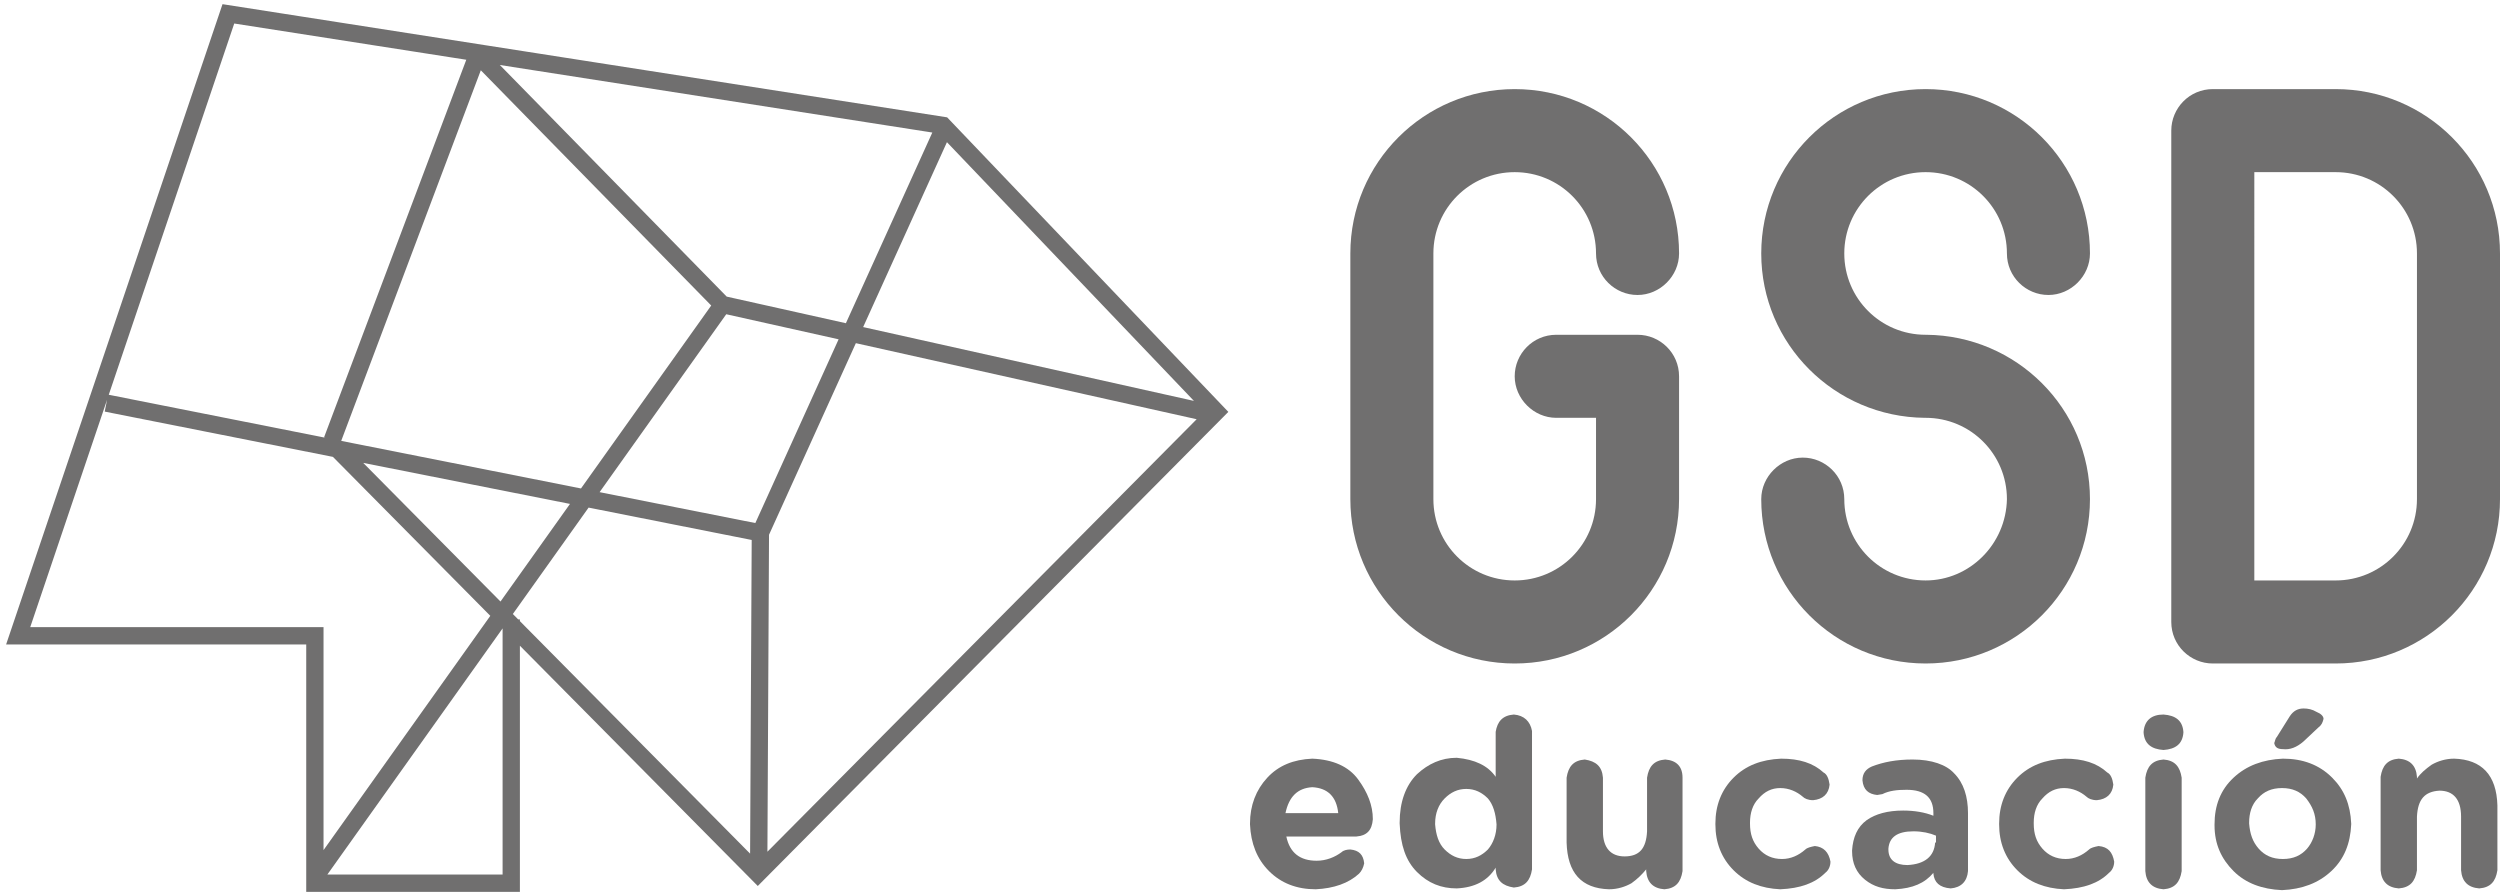
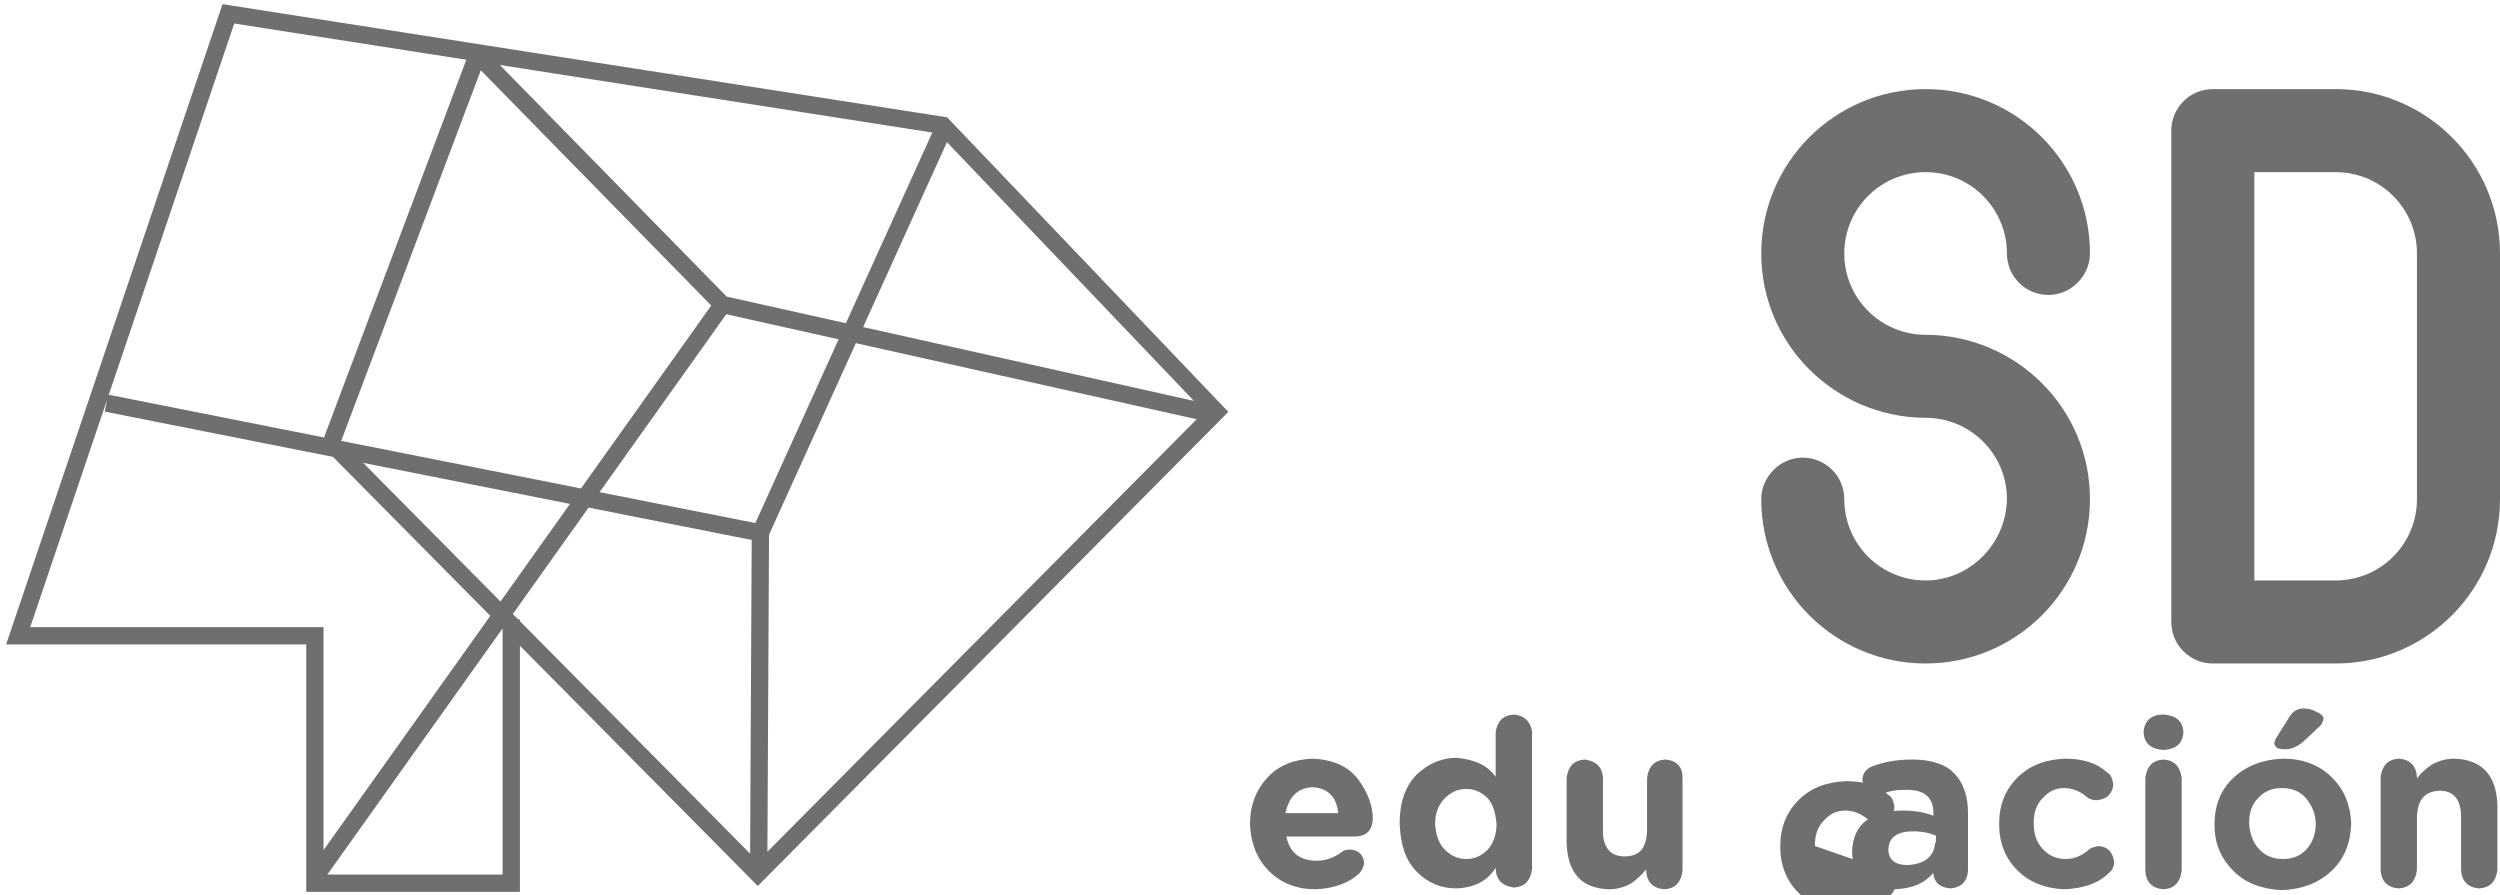
<svg xmlns="http://www.w3.org/2000/svg" id="Capa_1" viewBox="0 0 289 103.5">
  <defs>
    <style>.cls-1{clip-path:url(#clippath-6);}.cls-2{clip-path:url(#clippath-7);}.cls-3{clip-path:url(#clippath-4);}.cls-4{clip-path:url(#clippath-9);}.cls-5{stroke:#706f6f;stroke-miterlimit:10;stroke-width:2px;}.cls-5,.cls-6{fill:none;}.cls-7{clip-path:url(#clippath-10);}.cls-8{clip-path:url(#clippath-11);}.cls-9{fill:#706f6f;}.cls-10{clip-path:url(#clippath-1);}.cls-11{clip-path:url(#clippath-5);}.cls-12{clip-path:url(#clippath-8);}.cls-13{clip-path:url(#clippath-3);}.cls-14{clip-path:url(#clippath-12);}.cls-15{clip-path:url(#clippath-2);}.cls-16{clip-path:url(#clippath-13);}.cls-17{clip-path:url(#clippath);}</style>
    <clipPath id="clippath">
      <rect class="cls-6" width="289" height="103.5" />
    </clipPath>
    <clipPath id="clippath-1">
      <rect class="cls-6" width="289" height="103.5" />
    </clipPath>
    <clipPath id="clippath-2">
      <rect class="cls-6" width="289" height="103.5" />
    </clipPath>
    <clipPath id="clippath-3">
      <rect class="cls-6" width="289" height="103.5" />
    </clipPath>
    <clipPath id="clippath-4">
      <rect class="cls-6" width="289" height="103.5" />
    </clipPath>
    <clipPath id="clippath-5">
      <rect class="cls-6" width="289" height="103.5" />
    </clipPath>
    <clipPath id="clippath-6">
      <rect class="cls-6" width="289" height="103.5" />
    </clipPath>
    <clipPath id="clippath-7">
      <rect class="cls-6" width="289" height="103.5" />
    </clipPath>
    <clipPath id="clippath-8">
      <rect class="cls-6" width="289" height="103.5" />
    </clipPath>
    <clipPath id="clippath-9">
      <rect class="cls-6" width="289" height="103.5" />
    </clipPath>
    <clipPath id="clippath-10">
      <rect class="cls-6" width="289" height="103.5" />
    </clipPath>
    <clipPath id="clippath-11">
      <rect class="cls-6" width="289" height="103.5" />
    </clipPath>
    <clipPath id="clippath-12">
      <rect class="cls-6" width="289" height="103.5" />
    </clipPath>
    <clipPath id="clippath-13">
      <rect class="cls-6" width="289" height="103.5" />
    </clipPath>
  </defs>
  <g class="cls-17">
    <path class="cls-9" d="M148.6,94c.4-1.9,1.4-2.9,3.1-3,1.8.1,2.8,1.1,3,3h-6.1ZM151.7,87.7c-2.2.1-3.9.8-5.2,2.2-1.3,1.4-2,3.2-2,5.3v.1c.1,2.2.8,4,2.2,5.4s3.2,2.1,5.4,2.1c2.1-.1,3.8-.7,5-1.8.3-.3.5-.7.6-1.2-.1-1-.6-1.5-1.6-1.6-.4,0-.8.1-1,.3-.8.6-1.8,1-2.9,1-1.9,0-3.1-.9-3.5-2.8h8.1c1.2-.1,1.8-.7,1.9-2,0-1.6-.6-3.1-1.7-4.6-1.1-1.5-2.9-2.3-5.3-2.4" />
  </g>
  <g class="cls-10">
    <path class="cls-9" d="M173,95.3c0,1.2-.4,2.2-1,2.9-.7.7-1.5,1.1-2.5,1.1s-1.8-.4-2.5-1.1-1-1.7-1.1-2.9v-.1c0-1.2.4-2.2,1.1-2.9.7-.7,1.5-1.1,2.5-1.1s1.8.4,2.5,1.1c.6.7.9,1.7,1,3h0ZM175,82.6c-1.3.1-1.9.8-2.1,2v5.2c-.9-1.3-2.4-2-4.5-2.2-1.8,0-3.3.7-4.6,1.9-1.3,1.3-2,3.2-2,5.6v.1c.1,2.5.7,4.3,2,5.6,1.3,1.3,2.8,1.9,4.6,1.9,2.1-.1,3.6-.9,4.5-2.4v.2c.1,1.3.8,1.9,2.1,2.1,1.3-.1,1.9-.8,2.1-2.1v-16c-.2-1.1-.9-1.8-2.1-1.9" />
  </g>
  <g class="cls-15">
    <path class="cls-9" d="M192.5,87.8c-1.3.1-1.9.8-2.1,2.1v6.2c-.1,2-.9,2.9-2.6,2.9-1.6,0-2.5-1-2.5-2.9v-6.2c-.1-1.3-.8-1.9-2.1-2.1-1.3.1-1.9.8-2.1,2.1v7.5c.1,3.5,1.7,5.3,4.9,5.4,1,0,1.9-.3,2.6-.7.7-.5,1.2-1,1.7-1.6v.2c.1,1.3.8,2,2.1,2.1,1.3-.1,1.9-.8,2.1-2.1v-10.8c0-1.3-.7-2-2-2.1" />
  </g>
  <g class="cls-13">
-     <path class="cls-9" d="M209.8,97.8c-.5.1-.9.2-1.1.4-.8.7-1.7,1.1-2.7,1.1-1.1,0-2-.4-2.7-1.2-.7-.8-1-1.7-1-2.9v-.1c0-1.1.3-2.1,1-2.8.7-.8,1.5-1.2,2.5-1.2s1.9.4,2.6,1c.2.2.6.4,1.2.4,1.1-.1,1.8-.7,1.9-1.8-.1-.7-.3-1.2-.7-1.4-1.2-1.1-2.8-1.6-4.9-1.6-2.3.1-4.1.8-5.5,2.2-1.4,1.4-2.1,3.2-2.1,5.3v.1c0,2.1.7,3.9,2.1,5.3,1.4,1.4,3.2,2.1,5.4,2.2,2.3-.1,4-.7,5.2-1.9.4-.3.6-.8.6-1.3-.2-1.1-.8-1.7-1.8-1.8" />
+     <path class="cls-9" d="M209.8,97.8v-.1c0-1.1.3-2.1,1-2.8.7-.8,1.5-1.2,2.5-1.2s1.9.4,2.6,1c.2.2.6.4,1.2.4,1.1-.1,1.8-.7,1.9-1.8-.1-.7-.3-1.2-.7-1.4-1.2-1.1-2.8-1.6-4.9-1.6-2.3.1-4.1.8-5.5,2.2-1.4,1.4-2.1,3.2-2.1,5.3v.1c0,2.1.7,3.9,2.1,5.3,1.4,1.4,3.2,2.1,5.4,2.2,2.3-.1,4-.7,5.2-1.9.4-.3.6-.8.6-1.3-.2-1.1-.8-1.7-1.8-1.8" />
  </g>
  <g class="cls-3">
    <path class="cls-9" d="M222.6,67.1c-5.2,0-9.4-4.2-9.4-9.4,0-2.7-2.2-4.8-4.8-4.8s-4.8,2.2-4.8,4.8c0,10.5,8.5,19,19,19s19-8.5,19-19-8.5-18.9-18.9-19h-.1c-5.2,0-9.4-4.2-9.4-9.4s4.2-9.4,9.4-9.4,9.4,4.2,9.4,9.4c0,2.7,2.2,4.8,4.8,4.8s4.8-2.2,4.8-4.8c0-10.5-8.5-19-19-19s-19,8.5-19,19,8.5,18.9,18.9,19h.1c5.2,0,9.4,4.2,9.4,9.4-.1,5.2-4.3,9.4-9.4,9.4" />
  </g>
  <g class="cls-11">
-     <path class="cls-9" d="M194.1,57.7v-14.2c0-2.7-2.2-4.8-4.8-4.8h-9.4c-2.7,0-4.8,2.2-4.8,4.8s2.2,4.8,4.8,4.8h4.6v9.4c0,5.2-4.2,9.4-9.4,9.4s-9.4-4.2-9.4-9.4v-28.4c0-5.2,4.2-9.4,9.4-9.4s9.4,4.2,9.4,9.4c0,2.7,2.2,4.8,4.8,4.8s4.8-2.2,4.8-4.8c0-10.5-8.5-19-19-19s-19,8.5-19,19v28.4c0,10.5,8.5,19,19,19s19-8.5,19-19" />
-   </g>
+     </g>
  <g class="cls-1">
    <path class="cls-9" d="M267.7,95.3c0,1.1-.4,2.1-1,2.8-.7.8-1.6,1.2-2.8,1.2s-2.1-.4-2.8-1.2c-.7-.8-1-1.7-1.1-2.9v-.1c0-1.1.3-2.1,1-2.8.7-.8,1.6-1.2,2.8-1.2s2.1.4,2.8,1.2c.7.9,1.1,1.8,1.1,3h0ZM263.9,87.7c-2.3.1-4.2.8-5.7,2.2-1.5,1.4-2.2,3.2-2.2,5.4v.1c0,2.2.8,3.9,2.2,5.3,1.4,1.4,3.3,2.1,5.6,2.2,2.3-.1,4.2-.8,5.7-2.2,1.5-1.4,2.2-3.2,2.3-5.4v-.1c-.1-2.2-.8-3.9-2.2-5.3-1.5-1.5-3.4-2.2-5.7-2.2" />
  </g>
  <g class="cls-2">
    <path class="cls-9" d="M266.3,85.7l1.7-1.6c.4-.3.5-.6.6-1,0-.3-.3-.6-.8-.8-.5-.3-1-.4-1.5-.4-.7,0-1.2.3-1.6.9l-1.5,2.4c-.2.2-.2.5-.3.7.1.5.4.7,1,.7.8.1,1.6-.2,2.4-.9" />
  </g>
  <g class="cls-12">
    <path class="cls-9" d="M223.7,97.4c-.1,1.6-1.2,2.5-3.2,2.6-1.4,0-2.2-.6-2.2-1.8v-.1c.1-1.3,1-2,2.9-2,1,0,1.9.2,2.6.5v.8h-.1ZM221.1,87.8c-1.9,0-3.4.3-4.7.8-.7.3-1.1.8-1.1,1.6.1,1.1.7,1.6,1.7,1.7l.6-.1c.8-.4,1.7-.5,2.8-.5,2.1,0,3.1.9,3.1,2.7v.3c-1-.4-2.2-.6-3.5-.6-1.8,0-3.2.4-4.2,1.1-1.1.8-1.6,2-1.7,3.5v.1c0,1.4.5,2.5,1.5,3.3s2.1,1.1,3.5,1.1c2-.1,3.4-.7,4.4-1.9v.1c.1,1,.7,1.6,2,1.7,1.2-.1,1.9-.8,2-2v-6.7c0-1.9-.5-3.5-1.6-4.6-.9-1-2.6-1.6-4.8-1.6" />
  </g>
  <g class="cls-4">
    <path class="cls-9" d="M279.4,57.7c0,5.2-4.2,9.4-9.4,9.4h-9.4V19.9h9.4c5.2,0,9.4,4.2,9.4,9.4v28.4ZM270,10.3h-14.2c-2.7,0-4.8,2.2-4.8,4.8v56.8c0,2.7,2.2,4.8,4.8,4.8h14.2c10.5,0,19-8.5,19-19v-28.4c0-10.5-8.5-19-19-19" />
  </g>
  <g class="cls-7">
    <path class="cls-9" d="M283.7,87.7c-1,0-1.9.3-2.6.7-.7.5-1.3,1-1.7,1.6v-.2c-.1-1.3-.8-2-2.1-2.1-1.3.1-1.9.8-2.1,2.1v10.8c.1,1.3.8,2,2.1,2.1,1.3-.1,1.9-.8,2.1-2.1v-6.2c.1-2,.9-2.9,2.6-3,1.6,0,2.5,1,2.5,3v6.2c.1,1.3.8,2,2.1,2.1,1.3-.1,1.9-.8,2.1-2.1v-7.5c-.1-3.5-1.8-5.3-5-5.4" />
  </g>
  <g class="cls-8">
    <path class="cls-9" d="M250.1,82.6c-1.4,0-2.2.7-2.3,2v.1c.1,1.3.9,1.9,2.3,2,1.4-.1,2.2-.7,2.3-2v-.1c-.1-1.3-.9-1.9-2.3-2" />
  </g>
  <g class="cls-14">
    <path class="cls-9" d="M242.6,97.8c-.5.1-.9.2-1.1.4-.8.7-1.7,1.1-2.7,1.1-1.1,0-2-.4-2.7-1.2-.7-.8-1-1.7-1-2.9v-.1c0-1.1.3-2.1,1-2.8.7-.8,1.5-1.2,2.5-1.2s1.9.4,2.6,1c.2.2.6.4,1.2.4,1.1-.1,1.8-.7,1.9-1.8-.1-.7-.3-1.2-.7-1.4-1.2-1.1-2.8-1.6-4.9-1.6-2.3.1-4.1.8-5.5,2.2-1.4,1.4-2.1,3.2-2.1,5.3v.1c0,2.1.7,3.9,2.1,5.3,1.4,1.4,3.2,2.1,5.4,2.2,2.3-.1,4-.7,5.2-1.9.4-.3.6-.8.6-1.3-.2-1.1-.7-1.7-1.8-1.8" />
  </g>
  <g class="cls-16">
    <path class="cls-9" d="M250.1,87.8c-1.3.1-1.9.8-2.1,2.1v10.8c.1,1.3.8,2,2.1,2.1,1.3-.1,1.9-.8,2.1-2.1v-10.8c-.2-1.3-.8-2-2.1-2.1" />
  </g>
  <path class="cls-5" d="M55.2,6.3l-16.8,44.6M37.7,50.6l49.9,50.4,53-53.4-31.6-33.1L26.4,1.6,2.1,73.5h34.3v28.6h22.7v-30.5M12.3,46.6l75.6,15M36.4,101.4l47.2-66.3M87.7,101l.2-39.4,21.3-47M54.9,6l28.6,29.2,56,12.5" />
</svg>